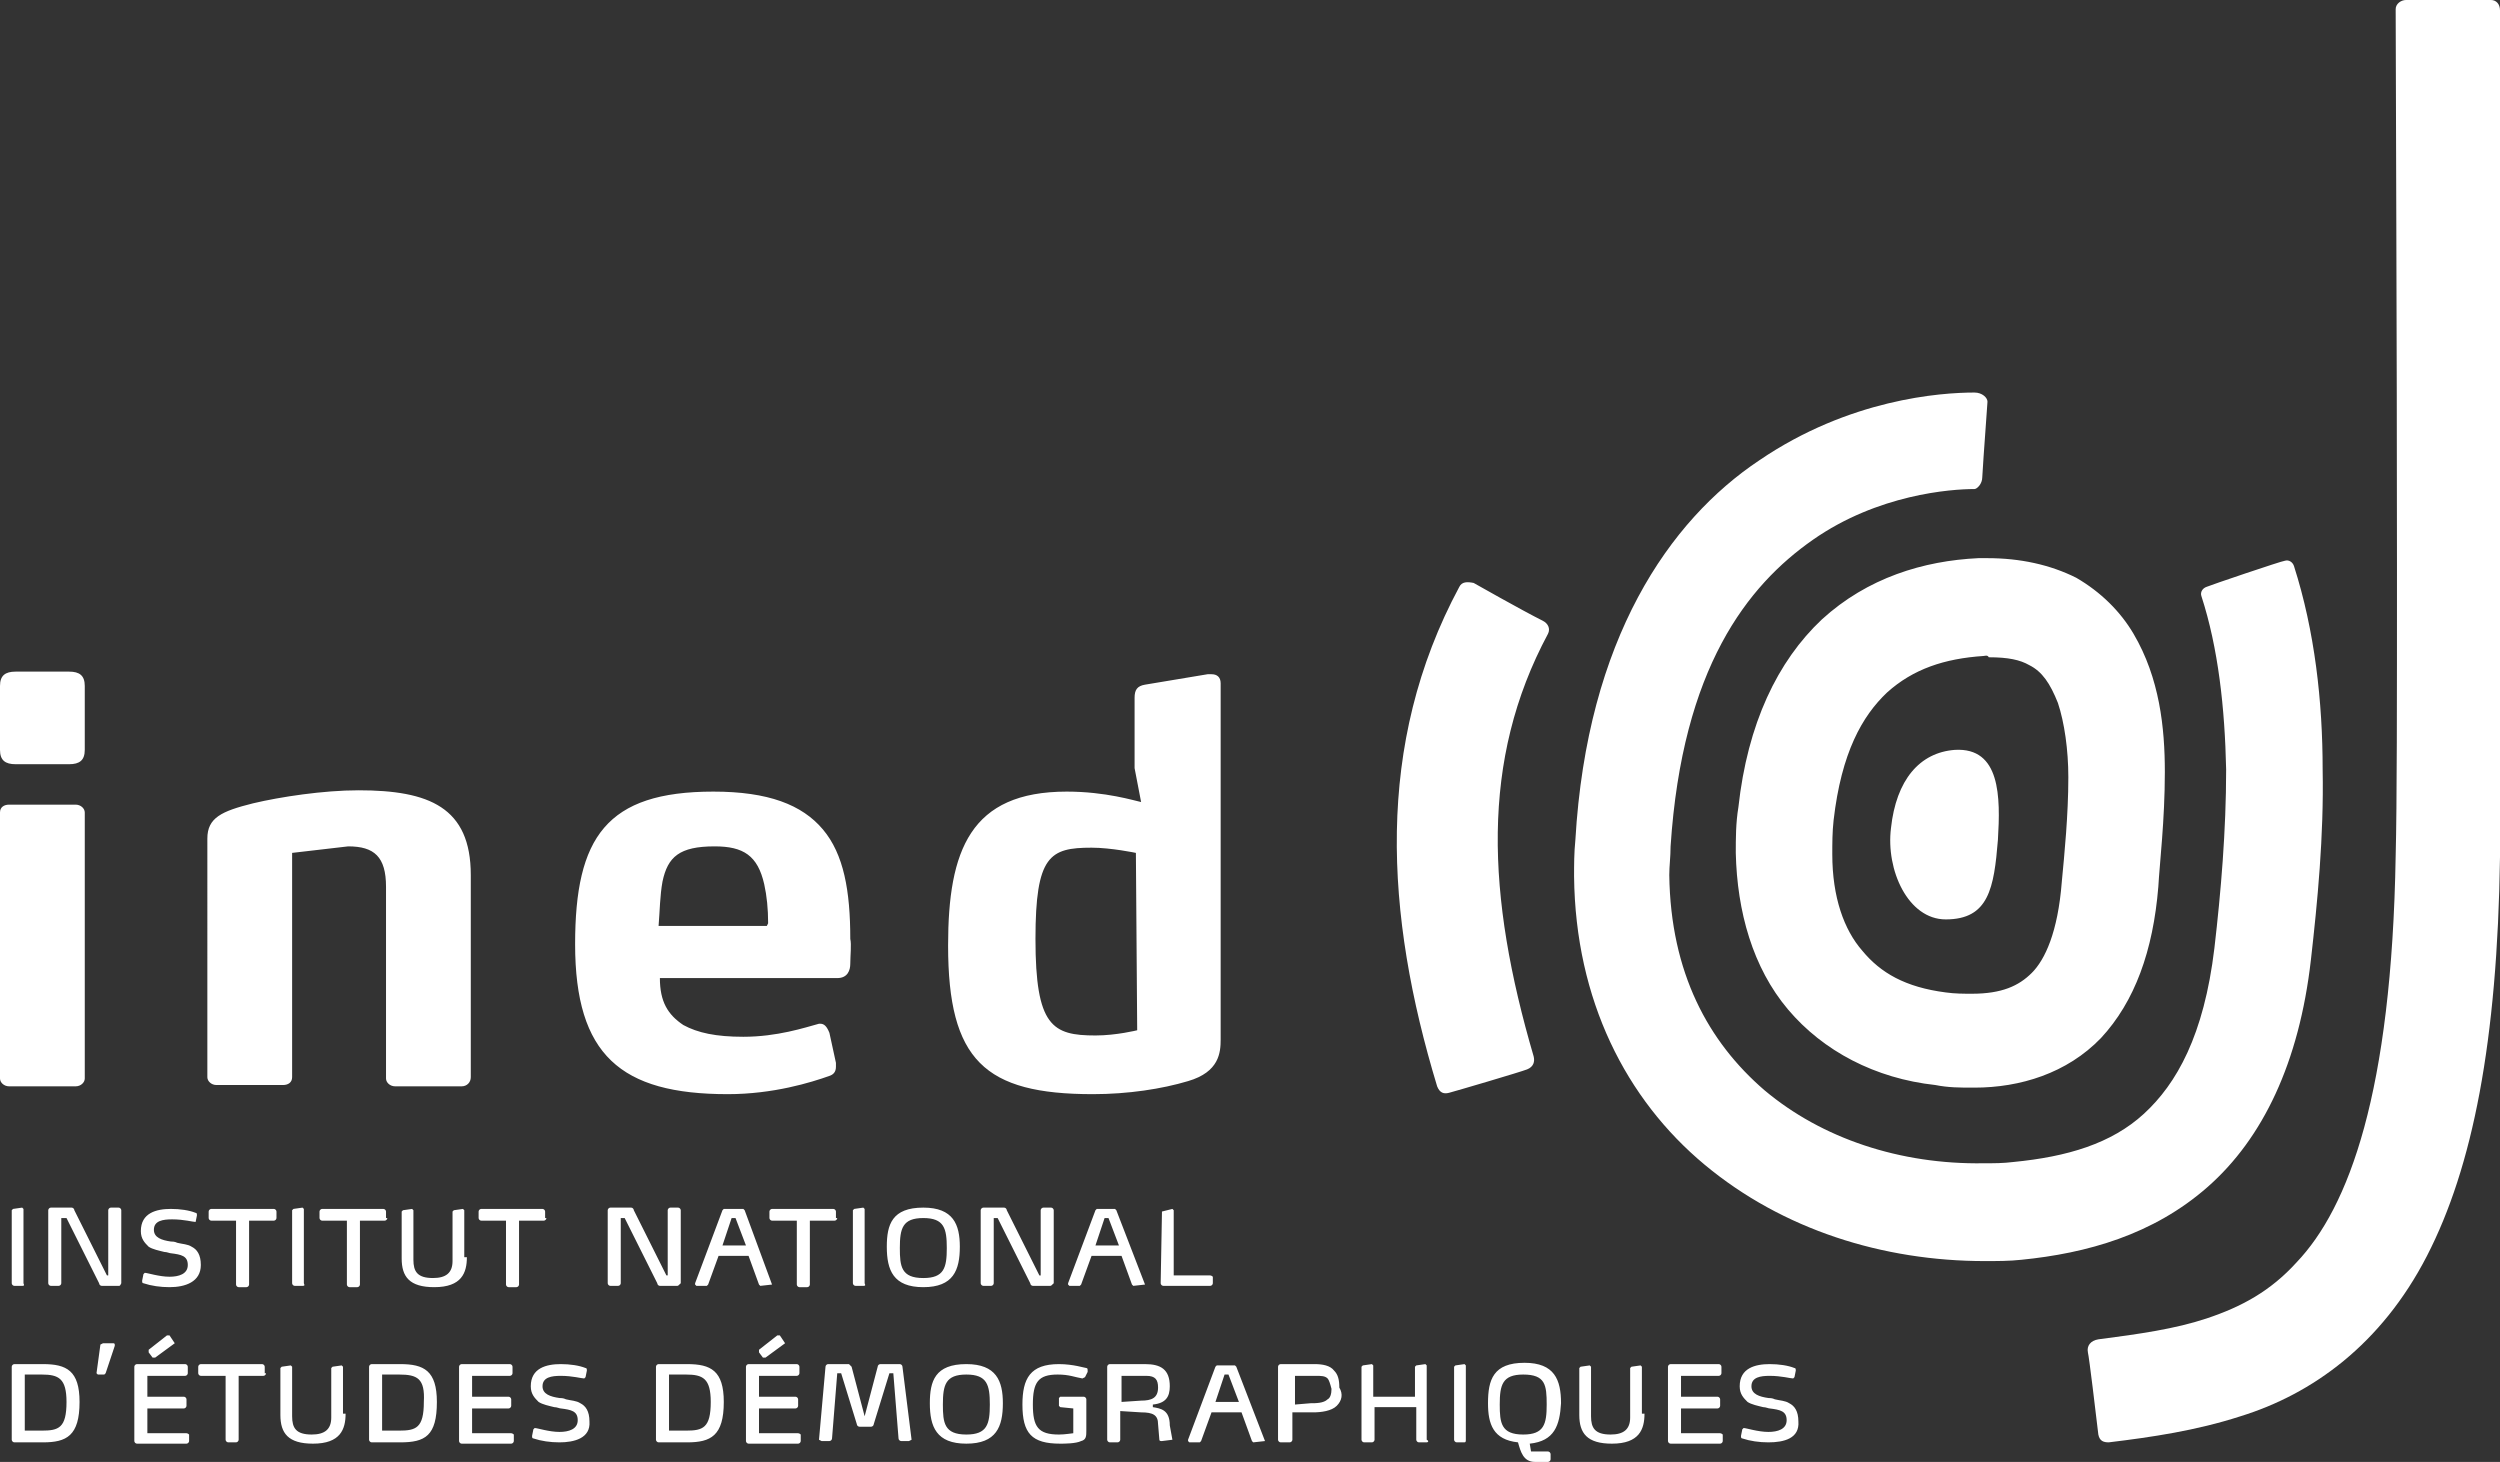
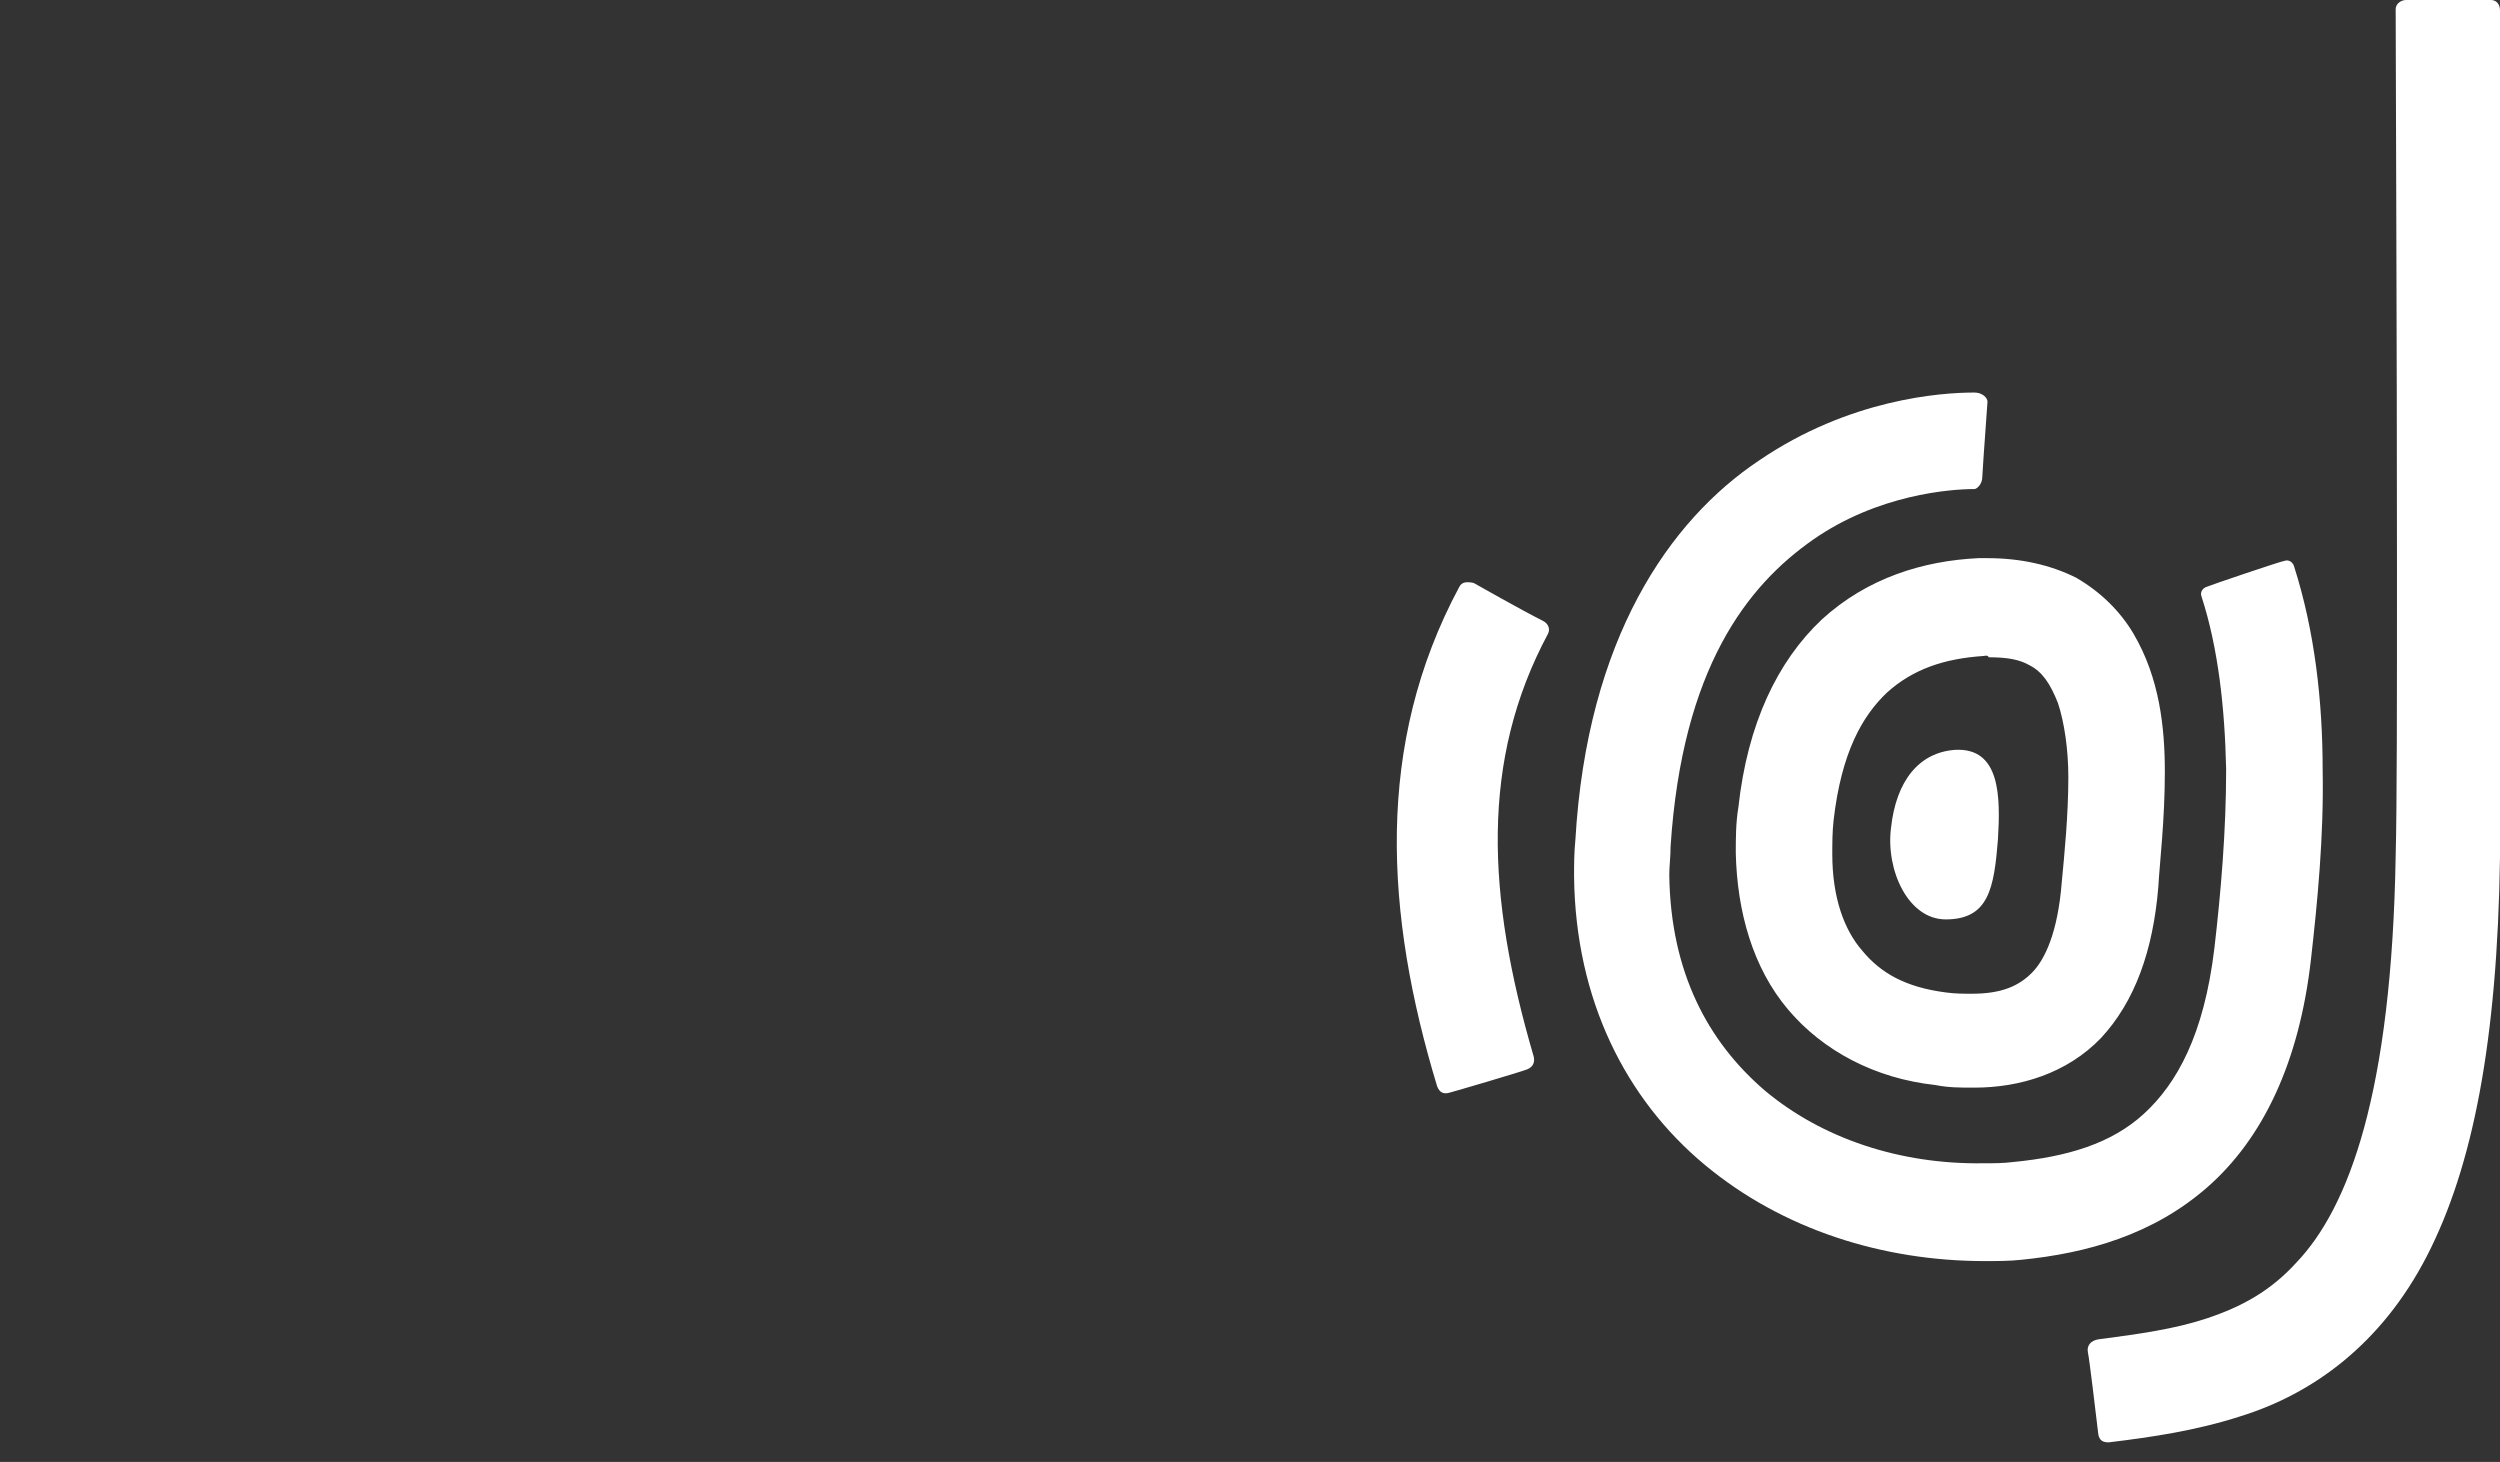
<svg xmlns="http://www.w3.org/2000/svg" version="1.1" id="Calque_1" x="0px" y="0px" viewBox="0 0 191.7 112.1" style="enable-background:new 0 0 191.7 112.1;" xml:space="preserve">
  <rect x="0" y="0" width="191.7" height="112.1" fill="#333333" stroke="none" />
  <style type="text/css">
	.st0{fill:#FFFFFF;}
</style>
  <path class="st0" d="M160.9,110c-0.2-1.7-0.7-5.9-0.8-6.3c-0.1-0.5,0.2-0.9,0.8-1c3.1-0.4,5.9-0.8,8.3-1.6c2.7-0.9,4.9-2.1,6.9-4.3  c4-4.2,7.3-13,7.6-31.2c0.1-3.7,0.1-12.2,0.1-21.9c0-17.5-0.1-38.9-0.1-43c0-0.4,0.4-0.7,0.8-0.7h6.5c0.4,0,0.7,0.3,0.7,0.8  c0,4.2,0.1,25.5,0.1,42.9c0,9.7,0,18.2-0.1,22c-0.2,14.2-2.1,23.8-5.6,30.6s-8.8,10.6-14.3,12.3c-3.4,1.1-6.8,1.6-10.1,2  C161.3,110.6,161,110.5,160.9,110 M165.5,68c-0.4,4.9-1.8,8.8-4.4,11.6c-2.6,2.7-6.2,3.8-9.7,3.8h-0.1c-1,0-1.9,0-2.9-0.2  c-4.6-0.5-8.6-2.6-11.3-5.8c-2.7-3.2-3.9-7.5-4-12c0-1.1,0-2.3,0.2-3.5c0.7-6.4,3-11.2,6.4-14.4c3.5-3.2,7.8-4.5,12-4.7h0.7  c2.5,0,4.8,0.5,6.8,1.5c1.9,1.1,3.4,2.6,4.4,4.3c2,3.4,2.4,7.2,2.4,10.6C166,62.9,165.6,66.2,165.5,68 M152.1,50.3  c-3,0.2-5.4,1-7.4,2.8c-1.9,1.8-3.5,4.6-4.1,9.8c-0.1,0.9-0.1,1.8-0.1,2.6c0,3.3,0.9,5.8,2.3,7.4c1.4,1.7,3.3,2.8,6.4,3.2  c0.7,0.1,1.4,0.1,2,0.1c2.3,0,3.6-0.6,4.6-1.6s2-3.1,2.3-7c0.2-2.1,0.5-5.1,0.5-8c0-2.1-0.3-4.2-0.8-5.7c-0.6-1.5-1.2-2.4-2.2-2.9  c-0.7-0.4-1.6-0.6-3.1-0.6C152.4,50.2,152.2,50.3,152.1,50.3 M130.7,89.3c-6-5-9.9-12.6-10-22.1c0-0.9,0-1.8,0.1-2.8  c0.9-15.4,7.2-24.5,14.1-29.1c6.9-4.7,13.9-5.2,16.5-5.2c0.6,0,1,0.4,1,0.7c0,0.2-0.3,4-0.4,5.8c0,0.5-0.4,0.9-0.6,0.9  c-1.8,0-7.4,0.4-12.4,3.9s-10,9.8-10.9,23.5c0,0.8-0.1,1.5-0.1,2.2c0.1,7.5,3,12.8,7.3,16.5c4.4,3.7,10.4,5.7,16.8,5.6  c0.8,0,1.5,0,2.3-0.1c4.1-0.4,7.5-1.4,10-3.7c2.5-2.3,4.6-6,5.4-12.7c0.5-4.3,0.9-9,0.9-13.7c-0.1-4.7-0.6-9.3-1.9-13.3  c-0.1-0.3,0.1-0.6,0.4-0.7c0.2-0.1,5.8-2,6-2c0.3-0.1,0.6,0.1,0.7,0.4c1.6,5,2.2,10.4,2.2,15.6c0.1,5.1-0.4,10.2-0.9,14.6  c-0.9,7.9-3.7,13.7-7.9,17.4c-4.2,3.7-9.3,5.1-14.3,5.6c-0.9,0.1-1.9,0.1-2.8,0.1C144.4,96.7,136.7,94.3,130.7,89.3 M117.1,82  c-0.5,0.2-5.6,1.7-6,1.8c-0.4,0.1-0.7,0-0.9-0.5c-4-13.2-4.8-26.2,1.7-38.3c0.2-0.4,0.6-0.4,1.1-0.3c0,0,3.7,2.1,5.3,2.9  c0.4,0.2,0.6,0.6,0.4,1c-5.2,9.7-4.7,20.1-1.1,32.4C117.7,81.4,117.6,81.8,117.1,82 M153.2,64.4c-0.3,3.7-0.7,6.1-4,6.1  c-2.9,0-4.6-3.8-4.2-7c0.4-3.7,2.2-5.8,4.9-6C153.4,57.3,153.4,61.1,153.2,64.4" />
-   <path class="st0" d="M1.7,98.6H1.1c-0.1,0-0.2-0.1-0.2-0.2v-5.6L1,92.7l0.7-0.1l0.1,0.1v5.7C1.9,98.6,1.8,98.6,1.7,98.6 M9.1,98.6  H7.8c-0.1,0-0.2-0.1-0.2-0.2l-2.5-5H4.7v5c0,0.1-0.1,0.2-0.2,0.2H3.9c-0.1,0-0.2-0.1-0.2-0.2v-5.6c0-0.1,0.1-0.2,0.2-0.2h1.6  c0.1,0,0.2,0.1,0.2,0.2l2.5,5h0.1v-5c0-0.1,0.1-0.2,0.2-0.2h0.6c0.1,0,0.2,0.1,0.2,0.2v5.6C9.2,98.6,9.2,98.6,9.1,98.6 M13,98.7  c-0.7,0-1.4-0.1-2-0.3c-0.1,0-0.1-0.1-0.1-0.2l0.1-0.5l0.1-0.1c0.2,0,1.1,0.3,1.9,0.3c0.7,0,1.4-0.2,1.4-0.9s-0.5-0.8-1.3-0.9  c-0.1,0-0.3-0.1-0.5-0.1c-0.4-0.1-0.9-0.2-1.2-0.4c-0.3-0.3-0.6-0.6-0.6-1.2c0-1.4,1.2-1.7,2.3-1.7c0.7,0,1.4,0.1,1.9,0.3  c0.1,0,0.1,0.1,0.1,0.2L15,93.7c-0.2,0-0.9-0.2-1.8-0.2c-0.7,0-1.4,0.1-1.4,0.8c0,0.6,0.6,0.8,1.3,0.9c0.1,0,0.3,0,0.5,0.1  c0.4,0.1,0.8,0.1,1.1,0.3c0.4,0.2,0.7,0.6,0.7,1.4C15.4,98.3,14.2,98.7,13,98.7 M21.2,93.4c0,0.1-0.1,0.2-0.2,0.2h-1.9v4.9  c0,0.1-0.1,0.2-0.2,0.2h-0.6c-0.1,0-0.2-0.1-0.2-0.2v-4.9h-1.9c-0.1,0-0.2-0.1-0.2-0.2v-0.5c0-0.1,0.1-0.2,0.2-0.2H21  c0.1,0,0.2,0.1,0.2,0.2V93.4z M23.2,98.6h-0.6c-0.1,0-0.2-0.1-0.2-0.2v-5.6l0.1-0.1l0.7-0.1l0.1,0.1v5.7  C23.4,98.6,23.3,98.6,23.2,98.6 M29.7,93.4c0,0.1-0.1,0.2-0.2,0.2h-1.9v4.9c0,0.1-0.1,0.2-0.2,0.2h-0.6c-0.1,0-0.2-0.1-0.2-0.2v-4.9  h-1.9c-0.1,0-0.2-0.1-0.2-0.2v-0.5c0-0.1,0.1-0.2,0.2-0.2h4.7c0.1,0,0.2,0.1,0.2,0.2v0.5H29.7z M35.8,96.4c0,1.2-0.4,2.3-2.5,2.3  c-1.9,0-2.5-0.8-2.5-2.2v-3.6l0.1-0.1l0.7-0.1l0.1,0.1v3.8c0,0.9,0.3,1.4,1.5,1.4c1,0,1.5-0.4,1.5-1.3v-3.8l0.1-0.1l0.7-0.1l0.1,0.1  v3.6L35.8,96.4z M41.9,93.4c0,0.1-0.1,0.2-0.2,0.2h-1.9v4.9c0,0.1-0.1,0.2-0.2,0.2H39c-0.1,0-0.2-0.1-0.2-0.2v-4.9h-1.9  c-0.1,0-0.2-0.1-0.2-0.2v-0.5c0-0.1,0.1-0.2,0.2-0.2h4.7c0.1,0,0.2,0.1,0.2,0.2v0.5H41.9z M51.9,98.6h-1.3c-0.1,0-0.2-0.1-0.2-0.2  l-2.5-5h-0.3v5c0,0.1-0.1,0.2-0.2,0.2h-0.6c-0.1,0-0.2-0.1-0.2-0.2v-5.6c0-0.1,0.1-0.2,0.2-0.2h1.6c0.1,0,0.2,0.1,0.2,0.2l2.5,5h0.1  v-5c0-0.1,0.1-0.2,0.2-0.2H52c0.1,0,0.2,0.1,0.2,0.2v5.6C52,98.6,52,98.6,51.9,98.6 M56.4,93.4h-0.3l-0.7,2.1h1.8L56.4,93.4z   M59.2,98.5L59.2,98.5l-0.9,0.1l-0.1-0.1l-0.8-2.2h-2.3l-0.8,2.2l-0.1,0.1h-0.8l-0.1-0.1v-0.1l2.1-5.6l0.1-0.1H57l0.1,0.1L59.2,98.5   M64.2,93.4c0,0.1-0.1,0.2-0.2,0.2h-1.9v4.9c0,0.1-0.1,0.2-0.2,0.2h-0.6c-0.1,0-0.2-0.1-0.2-0.2v-4.9h-1.9c-0.1,0-0.2-0.1-0.2-0.2  v-0.5c0-0.1,0.1-0.2,0.2-0.2h4.7c0.1,0,0.2,0.1,0.2,0.2v0.5H64.2z M66.2,98.6h-0.6c-0.1,0-0.2-0.1-0.2-0.2v-5.6l0.1-0.1l0.7-0.1  l0.1,0.1v5.7C66.4,98.6,66.3,98.6,66.2,98.6 M70.8,93.4c-1.6,0-1.8,0.8-1.8,2.3c0,1.4,0.1,2.3,1.8,2.3c1.6,0,1.8-0.8,1.8-2.3  S72.4,93.4,70.8,93.4 M70.8,98.7c-2.3,0-2.8-1.3-2.8-3.1c0-1.7,0.4-3,2.8-3c2.3,0,2.8,1.3,2.8,3C73.6,97.4,73.1,98.7,70.8,98.7   M80.5,98.6h-1.3c-0.1,0-0.2-0.1-0.2-0.2l-2.5-5h-0.3v5c0,0.1-0.1,0.2-0.2,0.2h-0.6c-0.1,0-0.2-0.1-0.2-0.2v-5.6  c0-0.1,0.1-0.2,0.2-0.2H77c0.1,0,0.2,0.1,0.2,0.2l2.5,5h0.1v-5c0-0.1,0.1-0.2,0.2-0.2h0.6c0.1,0,0.2,0.1,0.2,0.2v5.6  C80.6,98.6,80.6,98.6,80.5,98.6 M85,93.4h-0.3L84,95.5h1.8L85,93.4z M87.8,98.5L87.8,98.5l-0.9,0.1l-0.1-0.1L86,96.3h-2.3l-0.8,2.2  l-0.1,0.1H82l-0.1-0.1v-0.1l2.1-5.6l0.1-0.1h1.4l0.1,0.1L87.8,98.5 M89.1,92.9L89.1,92.9l0.8-0.2l0.1,0.1v5h2.8  c0.1,0,0.2,0.1,0.2,0.1v0.5c0,0.1-0.1,0.2-0.2,0.2h-3.6c-0.1,0-0.2-0.1-0.2-0.2L89.1,92.9L89.1,92.9z M3.2,105.4H1.9v4.3h1.3  c1.3,0,1.9-0.2,1.9-2.2C5.1,105.7,4.5,105.4,3.2,105.4 M3.3,110.6H1.1c-0.1,0-0.2-0.1-0.2-0.2v-5.6c0-0.1,0.1-0.2,0.2-0.2h2.2  c1.8,0,2.8,0.5,2.8,2.9C6.1,110.1,5.1,110.6,3.3,110.6 M8.1,105.3L8,105.4H7.5l-0.1-0.1l0.3-2.2l0.2-0.1h0.8c0.1,0,0.1,0.1,0.1,0.1  v0.1L8.1,105.3z M13.4,103l-1.5,1.1h-0.2l-0.3-0.4v-0.2l1.4-1.1H13L13.4,103 M10.3,104.8c0-0.1,0.1-0.2,0.2-0.2h3.7  c0.1,0,0.2,0.1,0.2,0.2v0.5c0,0.1-0.1,0.2-0.2,0.2h-2.9v1.6h2.8c0.1,0,0.2,0.1,0.2,0.2v0.5c0,0.1-0.1,0.2-0.2,0.2h-2.8v1.9h3  c0.1,0,0.2,0.1,0.2,0.1v0.5c0,0.1-0.1,0.2-0.2,0.2h-3.8c-0.1,0-0.2-0.1-0.2-0.2C10.3,110.5,10.3,104.8,10.3,104.8z M20.4,105.3  c0,0.1-0.1,0.2-0.2,0.2h-1.9v4.9c0,0.1-0.1,0.2-0.2,0.2h-0.6c-0.1,0-0.2-0.1-0.2-0.2v-4.9h-1.9c-0.1,0-0.2-0.1-0.2-0.2v-0.5  c0-0.1,0.1-0.2,0.2-0.2h4.7c0.1,0,0.2,0.1,0.2,0.2v0.5H20.4z M26.5,108.4c0,1.2-0.4,2.3-2.5,2.3c-1.9,0-2.5-0.8-2.5-2.2v-3.6  l0.1-0.1l0.7-0.1l0.1,0.1v3.8c0,0.9,0.3,1.4,1.5,1.4c1,0,1.5-0.4,1.5-1.3v-3.8l0.1-0.1l0.7-0.1l0.1,0.1v3.6L26.5,108.4z M30.6,105.4  h-1.3v4.3h1.3c1.3,0,1.9-0.2,1.9-2.2C32.6,105.7,32,105.4,30.6,105.4 M30.7,110.6h-2.2c-0.1,0-0.2-0.1-0.2-0.2v-5.6  c0-0.1,0.1-0.2,0.2-0.2h2.2c1.8,0,2.8,0.5,2.8,2.9C33.5,110.1,32.6,110.6,30.7,110.6 M35.2,104.8c0-0.1,0.1-0.2,0.2-0.2h3.7  c0.1,0,0.2,0.1,0.2,0.2v0.5c0,0.1-0.1,0.2-0.2,0.2h-2.9v1.6H39c0.1,0,0.2,0.1,0.2,0.2v0.5c0,0.1-0.1,0.2-0.2,0.2h-2.8v1.9h3  c0.1,0,0.2,0.1,0.2,0.1v0.5c0,0.1-0.1,0.2-0.2,0.2h-3.8c-0.1,0-0.2-0.1-0.2-0.2C35.2,110.5,35.2,104.8,35.2,104.8z M42.9,110.6  c-0.7,0-1.4-0.1-2-0.3c-0.1,0-0.1-0.1-0.1-0.2l0.1-0.5l0.1-0.1c0.2,0,1.1,0.3,1.9,0.3c0.7,0,1.4-0.2,1.4-0.9s-0.5-0.8-1.3-0.9  c-0.1,0-0.3-0.1-0.5-0.1c-0.4-0.1-0.9-0.2-1.2-0.4c-0.3-0.3-0.6-0.6-0.6-1.2c0-1.4,1.2-1.7,2.3-1.7c0.7,0,1.4,0.1,1.9,0.3  c0.1,0,0.1,0.1,0.1,0.2l-0.1,0.5l-0.1,0.1c-0.2,0-0.9-0.2-1.8-0.2c-0.7,0-1.4,0.1-1.4,0.8c0,0.6,0.6,0.8,1.3,0.9  c0.1,0,0.3,0,0.5,0.1c0.4,0.1,0.8,0.1,1.1,0.3c0.4,0.2,0.7,0.6,0.7,1.4C45.3,110.3,44,110.6,42.9,110.6 M52.6,105.4h-1.3v4.3h1.3  c1.3,0,1.9-0.2,1.9-2.2C54.5,105.7,53.9,105.4,52.6,105.4 M52.7,110.6h-2.2c-0.1,0-0.2-0.1-0.2-0.2v-5.6c0-0.1,0.1-0.2,0.2-0.2h2.2  c1.8,0,2.8,0.5,2.8,2.9C55.5,110.1,54.5,110.6,52.7,110.6 M60.2,103l-1.5,1.1h-0.2l-0.3-0.4v-0.2l1.4-1.1h0.2L60.2,103 M57.2,104.8  c0-0.1,0.1-0.2,0.2-0.2h3.7c0.1,0,0.2,0.1,0.2,0.2v0.5c0,0.1-0.1,0.2-0.2,0.2h-2.9v1.6H61c0.1,0,0.2,0.1,0.2,0.2v0.5  c0,0.1-0.1,0.2-0.2,0.2h-2.8v1.9h3c0.1,0,0.2,0.1,0.2,0.1v0.5c0,0.1-0.1,0.2-0.2,0.2h-3.8c-0.1,0-0.2-0.1-0.2-0.2  C57.2,110.5,57.2,104.8,57.2,104.8z M69.9,110.4l-0.2,0.1h-0.6c-0.1,0-0.2-0.1-0.2-0.2l-0.4-5h-0.3l-1.2,3.9c0,0.1-0.1,0.2-0.2,0.2  h-0.9c-0.1,0-0.2-0.1-0.2-0.2l-1.2-3.9h-0.3l-0.4,5c0,0.1-0.1,0.2-0.2,0.2H63l-0.2-0.1l0.5-5.6c0-0.1,0.1-0.2,0.2-0.2h1.6l0.2,0.2  l1,3.8l1-3.8c0-0.1,0.1-0.2,0.2-0.2H69c0.1,0,0.2,0.1,0.2,0.2L69.9,110.4z M74.1,105.4c-1.6,0-1.8,0.8-1.8,2.3  c0,1.4,0.1,2.3,1.8,2.3c1.6,0,1.8-0.8,1.8-2.3S75.7,105.4,74.1,105.4 M74.1,110.7c-2.3,0-2.8-1.3-2.8-3.1c0-1.7,0.4-3,2.8-3  c2.3,0,2.8,1.3,2.8,3C76.9,109.4,76.4,110.7,74.1,110.7 M83.2,105.6L83.2,105.6l-0.2,0.1c-0.6-0.1-1-0.3-1.9-0.3  c-1.5,0-1.9,0.6-1.9,2.3c0,1.7,0.4,2.3,2,2.3c0.5,0,1-0.1,1.1-0.1V108l-1-0.1l-0.1-0.1v-0.6l0.1-0.1h1.8c0.1,0,0.2,0.1,0.2,0.2v2.4  c0,0.4,0,0.7-0.4,0.8c-0.4,0.2-1.3,0.2-1.6,0.2c-2.2,0-2.9-0.8-2.9-3c0-2,0.6-3.1,2.8-3.1c1.1,0,2,0.3,2.1,0.3s0.1,0.1,0.1,0.2v0.1  C83.4,105.2,83.2,105.6,83.2,105.6z M87.9,105.5H86v2l1.5-0.1c0.8,0,1.3-0.2,1.3-1C88.8,105.8,88.6,105.5,87.9,105.5 M89.9,110.4  L89.9,110.4l-0.8,0.1c-0.1,0-0.2,0-0.2-0.1l-0.1-1.2c0-0.7-0.4-0.9-1.3-0.9l-1.6-0.1v2.2c0,0.1-0.1,0.2-0.2,0.2h-0.6  c-0.1,0-0.2-0.1-0.2-0.2v-5.6c0-0.1,0.1-0.2,0.2-0.2h2.7c1.2,0,1.9,0.4,1.9,1.7c0,0.8-0.3,1.3-1.3,1.4v0.2c0.6,0.1,1.3,0.2,1.3,1.4  C89.7,109.3,89.9,110.4,89.9,110.4z M94.2,105.4h-0.3l-0.7,2.1H95L94.2,105.4z M97,110.5L97,110.5l-0.9,0.1l-0.1-0.1l-0.8-2.2h-2.3  l-0.8,2.2l-0.1,0.1h-0.8l-0.1-0.1v-0.1l2.1-5.6l0.1-0.1h1.4l0.1,0.1L97,110.5 M101.8,105.7c-0.2-0.2-0.5-0.2-0.9-0.2h-1.6v2.2  l1.2-0.1c0.4,0,1,0,1.3-0.3c0.2-0.1,0.3-0.4,0.3-0.8C102,106.1,101.9,105.8,101.8,105.7 M102.5,107.8c-0.4,0.4-1.2,0.5-1.8,0.5h-1.6  v2.1c0,0.1-0.1,0.2-0.2,0.2h-0.7c-0.1,0-0.2-0.1-0.2-0.2v-5.6c0-0.1,0.1-0.2,0.2-0.2h2.6c0.6,0,1.2,0.1,1.5,0.5  c0.3,0.3,0.4,0.7,0.4,1.3C103,106.9,102.9,107.4,102.5,107.8 M109.4,110.6h-0.6c-0.1,0-0.2-0.1-0.2-0.2v-2.5h-3.2v2.5  c0,0.1-0.1,0.2-0.2,0.2h-0.6c-0.1,0-0.2-0.1-0.2-0.2v-5.6l0.1-0.1l0.7-0.1l0.1,0.1v2.4h3.2v-2.3l0.1-0.1l0.7-0.1l0.1,0.1v5.7  C109.6,110.5,109.5,110.6,109.4,110.6 M112.3,110.6h-0.6c-0.1,0-0.2-0.1-0.2-0.2v-5.6l0.1-0.1l0.7-0.1l0.1,0.1v5.7  C112.4,110.5,112.4,110.6,112.3,110.6 M116.8,105.4c-1.6,0-1.8,0.8-1.8,2.3c0,1.4,0.1,2.3,1.8,2.3c1.6,0,1.8-0.8,1.8-2.3  S118.5,105.4,116.8,105.4 M117.3,110.7l0.1,0.6h1.3c0.1,0,0.2,0.1,0.2,0.2v0.4c0,0.1-0.1,0.2-0.2,0.2h-1c-0.9,0-1.1-0.8-1.3-1.5  c-1.9-0.2-2.3-1.4-2.3-3c0-1.8,0.4-3.1,2.8-3.1c2.3,0,2.8,1.3,2.8,3.1C119.6,109.3,119.2,110.5,117.3,110.7 M126.1,108.4  c0,1.2-0.4,2.3-2.5,2.3c-1.9,0-2.5-0.8-2.5-2.2v-3.6l0.1-0.1l0.7-0.1l0.1,0.1v3.8c0,0.9,0.3,1.4,1.5,1.4c1,0,1.5-0.4,1.5-1.3v-3.8  l0.1-0.1l0.7-0.1l0.1,0.1v3.6L126.1,108.4z M127.9,104.8c0-0.1,0.1-0.2,0.2-0.2h3.7c0.1,0,0.2,0.1,0.2,0.2v0.5  c0,0.1-0.1,0.2-0.2,0.2h-2.9v1.6h2.8c0.1,0,0.2,0.1,0.2,0.2v0.5c0,0.1-0.1,0.2-0.2,0.2h-2.8v1.9h3c0.1,0,0.2,0.1,0.2,0.1v0.5  c0,0.1-0.1,0.2-0.2,0.2h-3.8c-0.1,0-0.2-0.1-0.2-0.2C127.9,110.5,127.9,104.8,127.9,104.8z M135.6,110.6c-0.7,0-1.4-0.1-2-0.3  c-0.1,0-0.1-0.1-0.1-0.2l0.1-0.5l0.1-0.1c0.2,0,1.1,0.3,1.9,0.3c0.7,0,1.4-0.2,1.4-0.9s-0.5-0.8-1.3-0.9c-0.1,0-0.3-0.1-0.5-0.1  c-0.4-0.1-0.9-0.2-1.2-0.4c-0.3-0.3-0.6-0.6-0.6-1.2c0-1.4,1.2-1.7,2.3-1.7c0.7,0,1.4,0.1,1.9,0.3c0.1,0,0.1,0.1,0.1,0.2l-0.1,0.5  l-0.1,0.1c-0.2,0-0.9-0.2-1.8-0.2c-0.7,0-1.4,0.1-1.4,0.8c0,0.6,0.6,0.8,1.3,0.9c0.1,0,0.3,0,0.5,0.1c0.4,0.1,0.8,0.1,1.1,0.3  c0.4,0.2,0.7,0.6,0.7,1.4C138,110.3,136.8,110.6,135.6,110.6 M5.3,58.6H1.2c-0.8,0-1.2-0.3-1.2-1.1v-4.9c0-0.8,0.4-1.1,1.2-1.1h4.1  c0.8,0,1.2,0.3,1.2,1.1v4.9C6.5,58.3,6.1,58.6,5.3,58.6 M5.8,83.3H0.7C0.3,83.3,0,83,0,82.7V62.3c0-0.4,0.3-0.6,0.7-0.6h5.1  c0.4,0,0.7,0.3,0.7,0.6v20.4C6.5,83,6.2,83.3,5.8,83.3 M35.4,83.3h-5.1c-0.4,0-0.7-0.3-0.7-0.6V68c0-2.3-0.9-3.1-2.9-3.1l-4.3,0.5  v17.2c0,0.4-0.3,0.6-0.7,0.6h-5.1c-0.4,0-0.7-0.3-0.7-0.6V64.3c0-1.6,1.1-2.1,3.5-2.7c2.1-0.5,5.4-1,8.1-1c5.4,0,8.6,1.3,8.6,6.5  v15.5C36.1,83,35.8,83.3,35.4,83.3 M58.9,70.8c0-1.1-0.1-2.1-0.3-3c-0.5-2.2-1.6-2.9-3.8-2.9c-2.7,0-3.6,0.8-4,2.7  c-0.2,1.1-0.2,2.2-0.3,3.4h8.3L58.9,70.8L58.9,70.8z M65.2,73.9c0,0.5-0.2,1.1-1,1.1H50.6c0,1.8,0.6,2.8,1.8,3.6  c1.1,0.6,2.5,0.9,4.6,0.9c2.6,0,4.7-0.7,5.8-1h0.1c0.3,0,0.5,0.2,0.7,0.7l0.5,2.3v0.3c0,0.4-0.2,0.6-0.5,0.7  c-1.4,0.5-4.3,1.4-7.8,1.4c-8.2,0-11.7-3-11.7-11.5c0-8.2,2.4-11.7,10.6-11.7c4.2,0,6.8,1,8.4,2.9c1.6,1.9,2.1,4.7,2.1,8.4  C65.3,72.4,65.2,73.3,65.2,73.9 M87.1,65.4c0,0-1.9-0.4-3.4-0.4c-3.2,0-4.3,0.6-4.3,7c0,6.7,1.3,7.4,4.6,7.4c1.6,0,3.2-0.4,3.2-0.4  L87.1,65.4L87.1,65.4z M91.1,82.9c-2,0.6-4.6,1-7.3,1c-8.3,0-11.1-2.6-11.1-11.4c0-7.3,1.7-11.8,9.1-11.8c3,0,5.2,0.7,5.7,0.8  L87,58.9v-5.4c0-0.6,0.2-0.9,0.8-1l4.8-0.8h0.3c0.4,0,0.7,0.2,0.7,0.7v27.3C93.6,80.7,93.5,82.2,91.1,82.9" />
</svg>